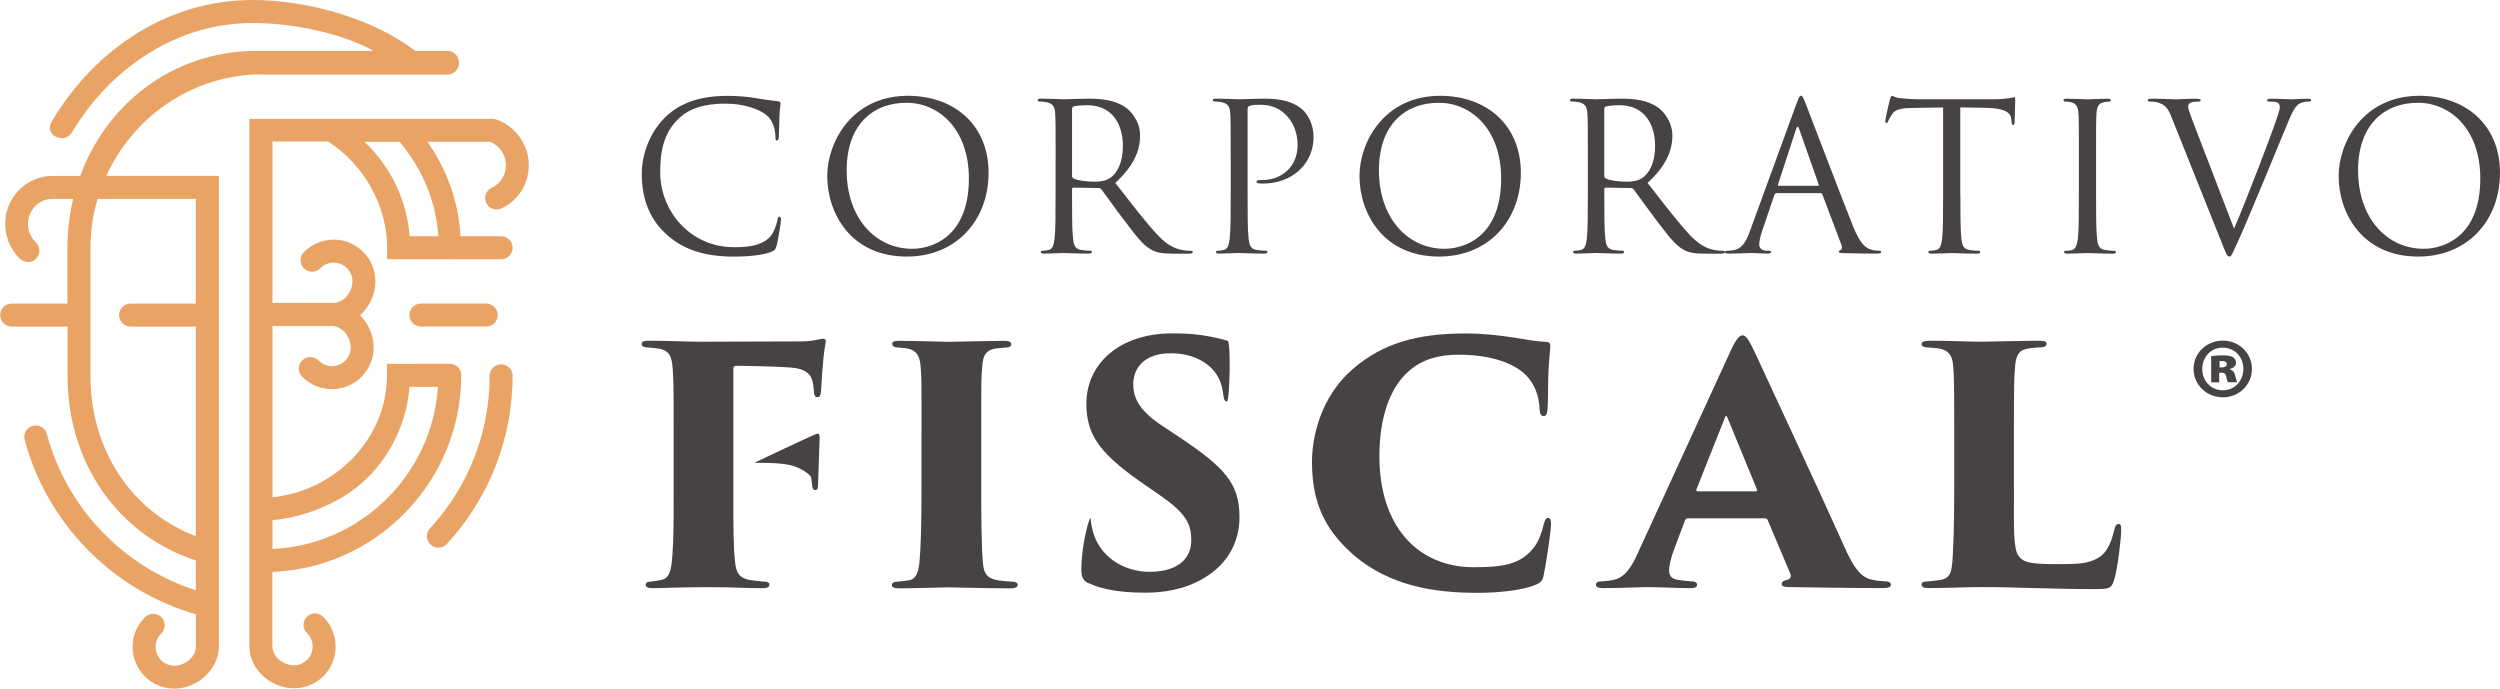
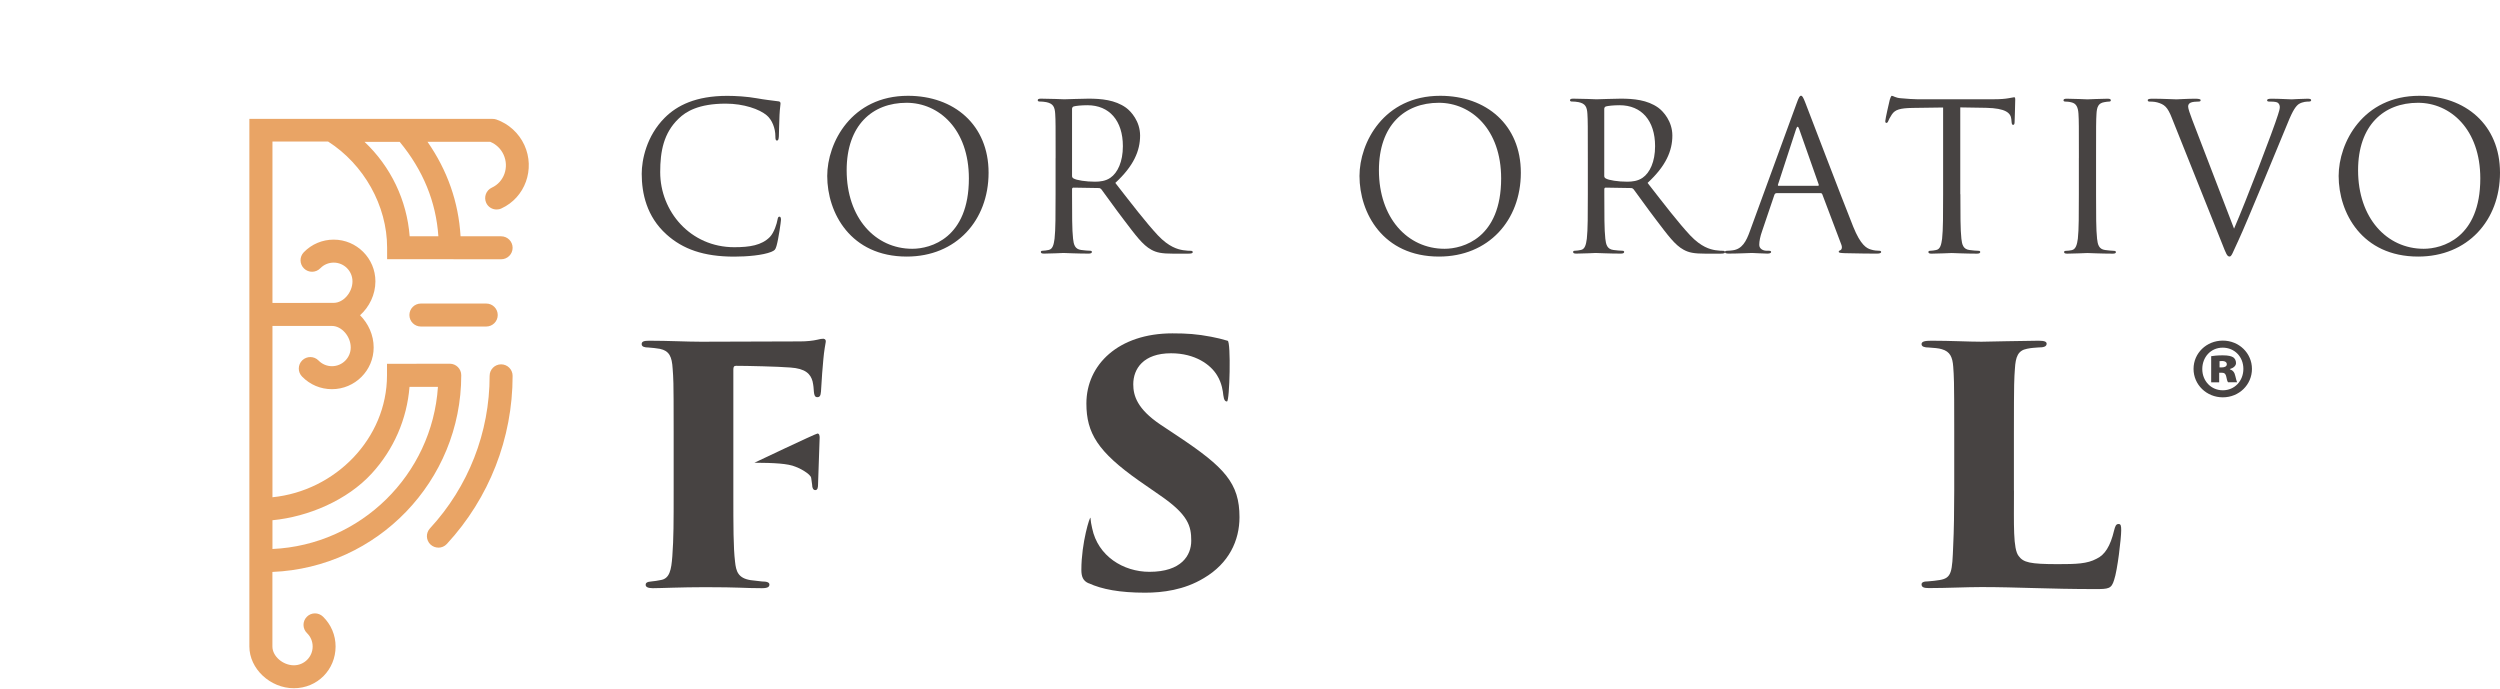
<svg xmlns="http://www.w3.org/2000/svg" id="workspace" viewBox="0 0 472.09 130.04">
  <defs>
    <style>
      .cls-1 {
        fill: #e9a465;
      }

      .cls-2 {
        fill: #474342;
      }
    </style>
  </defs>
  <g>
    <g>
      <path class="cls-2" d="M125.86,44.27c-3.76-3.37-4.68-7.78-4.68-11.46,0-2.59.89-7.12,4.34-10.57,2.32-2.32,5.85-4.14,11.81-4.14,1.55,0,3.72.12,5.61.46,1.47.27,2.67.39,4.1.58.27.04.35.19.35.43,0,.31-.12.77-.19,2.17-.08,1.28-.08,3.41-.12,3.99-.04.58-.12.81-.35.81-.27,0-.31-.27-.31-.81,0-1.51-.62-3.1-1.63-3.95-1.36-1.16-4.34-2.21-7.74-2.21-5.15,0-7.55,1.51-8.9,2.83-2.83,2.71-3.48,6.16-3.48,10.11,0,7.4,5.69,14.17,13.98,14.17,2.9,0,5.19-.35,6.74-1.94.81-.85,1.32-2.56,1.43-3.25.08-.43.15-.58.39-.58.19,0,.27.27.27.58,0,.27-.46,3.64-.85,4.96-.23.74-.31.81-1.01,1.12-1.55.62-4.49.89-6.97.89-5.81,0-9.72-1.43-12.78-4.18Z" />
      <path class="cls-2" d="M156.21,33.23c0-6.27,4.57-15.14,15.25-15.14,8.71,0,15.22,5.5,15.22,14.52s-6.12,15.84-15.45,15.84c-10.61,0-15.02-8.25-15.02-15.22ZM182.96,33.7c0-9.29-5.65-14.29-11.77-14.29-6.47,0-11.31,4.26-11.31,12.74,0,9.02,5.42,14.83,12.39,14.83,3.48,0,10.69-2.01,10.69-13.28Z" />
      <path class="cls-2" d="M199.34,29.86c0-6.04,0-7.12-.08-8.36-.08-1.32-.39-1.94-1.67-2.21-.31-.08-.97-.12-1.32-.12-.15,0-.31-.08-.31-.23,0-.23.19-.31.62-.31,1.74,0,4.18.12,4.38.12.43,0,3.37-.12,4.57-.12,2.44,0,5.03.23,7.09,1.7.97.7,2.67,2.59,2.67,5.27,0,2.87-1.2,5.73-4.68,8.94,3.17,4.07,5.81,7.51,8.05,9.91,2.09,2.21,3.76,2.63,4.72,2.79.74.12,1.28.12,1.51.12.19,0,.35.12.35.23,0,.23-.23.31-.93.31h-2.75c-2.17,0-3.14-.19-4.14-.74-1.66-.89-3.02-2.79-5.23-5.69-1.63-2.13-3.45-4.72-4.22-5.73-.15-.16-.27-.23-.5-.23l-4.76-.08c-.19,0-.27.12-.27.31v.93c0,3.72,0,6.78.19,8.4.12,1.12.35,1.97,1.51,2.13.54.08,1.39.15,1.74.15.23,0,.31.12.31.23,0,.19-.19.31-.62.31-2.13,0-4.57-.12-4.76-.12-.04,0-2.48.12-3.64.12-.43,0-.62-.08-.62-.31,0-.12.08-.23.31-.23.35,0,.81-.08,1.16-.15.77-.15.97-1.01,1.12-2.13.19-1.63.19-4.68.19-8.4v-6.81ZM202.44,33.23c0,.19.08.35.27.46.58.35,2.36.62,4.07.62.93,0,2.01-.12,2.9-.74,1.36-.93,2.36-3.02,2.36-5.96,0-4.84-2.56-7.74-6.7-7.74-1.16,0-2.21.12-2.59.23-.19.08-.31.23-.31.46v12.66Z" />
-       <path class="cls-2" d="M232.4,29.86c0-6.04,0-7.12-.08-8.36-.08-1.32-.39-1.94-1.67-2.21-.31-.08-.97-.12-1.32-.12-.15,0-.31-.08-.31-.23,0-.23.19-.31.62-.31,1.74,0,4.07.12,4.38.12.85,0,3.1-.12,4.88-.12,4.84,0,6.58,1.63,7.2,2.21.85.81,1.94,2.56,1.94,5.07,0,5.03-4.03,8.75-9.52,8.75-.19,0-.62,0-.81-.04-.19,0-.43-.08-.43-.27,0-.31.23-.35,1.05-.35,3.76,0,6.7-2.56,6.7-6.62,0-.97-.12-3.56-2.17-5.65s-4.41-1.94-5.3-1.94c-.66,0-1.32.08-1.66.23-.23.08-.31.35-.31.74v15.91c0,3.72,0,6.78.19,8.4.12,1.12.35,1.97,1.51,2.13.54.08,1.39.15,1.74.15.23,0,.31.12.31.23,0,.19-.19.31-.62.31-2.13,0-4.57-.12-4.76-.12-.12,0-2.56.12-3.72.12-.43,0-.62-.08-.62-.31,0-.12.08-.23.31-.23.35,0,.81-.08,1.16-.15.77-.15.97-1.01,1.12-2.13.19-1.63.19-4.68.19-8.4v-6.81Z" />
      <path class="cls-2" d="M256.72,33.23c0-6.27,4.57-15.14,15.25-15.14,8.71,0,15.22,5.5,15.22,14.52s-6.12,15.84-15.45,15.84c-10.61,0-15.02-8.25-15.02-15.22ZM283.47,33.7c0-9.29-5.65-14.29-11.77-14.29-6.47,0-11.31,4.26-11.31,12.74,0,9.02,5.42,14.83,12.39,14.83,3.48,0,10.69-2.01,10.69-13.28Z" />
      <path class="cls-2" d="M299.84,29.86c0-6.04,0-7.12-.08-8.36-.08-1.32-.39-1.94-1.66-2.21-.31-.08-.97-.12-1.32-.12-.15,0-.31-.08-.31-.23,0-.23.19-.31.62-.31,1.74,0,4.18.12,4.38.12.43,0,3.37-.12,4.57-.12,2.44,0,5.03.23,7.09,1.7.97.7,2.67,2.59,2.67,5.27,0,2.87-1.2,5.73-4.68,8.94,3.17,4.07,5.81,7.51,8.05,9.91,2.09,2.21,3.76,2.63,4.72,2.79.74.12,1.28.12,1.51.12.19,0,.35.12.35.23,0,.23-.23.31-.93.31h-2.75c-2.17,0-3.14-.19-4.14-.74-1.66-.89-3.02-2.79-5.23-5.69-1.63-2.13-3.45-4.72-4.22-5.73-.15-.16-.27-.23-.5-.23l-4.76-.08c-.19,0-.27.12-.27.31v.93c0,3.72,0,6.78.19,8.4.12,1.12.35,1.97,1.51,2.13.54.08,1.39.15,1.74.15.23,0,.31.12.31.23,0,.19-.19.31-.62.31-2.13,0-4.57-.12-4.76-.12-.04,0-2.48.12-3.64.12-.43,0-.62-.08-.62-.31,0-.12.08-.23.31-.23.35,0,.81-.08,1.16-.15.77-.15.97-1.01,1.12-2.13.19-1.63.19-4.68.19-8.4v-6.81ZM302.94,33.23c0,.19.08.35.27.46.58.35,2.36.62,4.07.62.93,0,2.01-.12,2.9-.74,1.36-.93,2.36-3.02,2.36-5.96,0-4.84-2.56-7.74-6.7-7.74-1.16,0-2.21.12-2.59.23-.19.08-.31.23-.31.46v12.66Z" />
      <path class="cls-2" d="M335.46,36.48c-.19,0-.31.12-.39.31l-2.32,6.85c-.35.97-.54,1.9-.54,2.59,0,.77.74,1.12,1.39,1.12h.35c.39,0,.5.08.5.23,0,.23-.35.31-.7.31-.93,0-2.48-.12-2.9-.12s-2.56.12-4.38.12c-.5,0-.74-.08-.74-.31,0-.16.19-.23.54-.23.27,0,.62-.04.93-.08,1.78-.23,2.56-1.7,3.25-3.64l8.79-24.04c.46-1.28.62-1.51.85-1.51s.39.19.85,1.39c.58,1.47,6.66,17.46,9.02,23.35,1.39,3.45,2.52,4.07,3.33,4.3.58.19,1.2.23,1.51.23.23,0,.43.04.43.23,0,.23-.35.31-.77.31-.58,0-3.41,0-6.08-.08-.74-.04-1.16-.04-1.16-.27,0-.15.12-.23.27-.27.23-.08.46-.43.23-1.05l-3.6-9.52c-.08-.16-.15-.23-.35-.23h-8.32ZM343.28,35.09c.19,0,.19-.12.15-.27l-3.68-10.45c-.19-.58-.39-.58-.58,0l-3.41,10.45c-.08.19,0,.27.12.27h7.39Z" />
      <path class="cls-2" d="M370.19,36.68c0,3.72,0,6.78.19,8.4.12,1.12.35,1.97,1.51,2.13.54.08,1.39.15,1.74.15.23,0,.31.12.31.23,0,.19-.19.31-.62.31-2.13,0-4.57-.12-4.76-.12s-2.63.12-3.79.12c-.43,0-.62-.08-.62-.31,0-.12.08-.23.31-.23.35,0,.81-.08,1.16-.15.77-.15.97-1.01,1.12-2.13.19-1.63.19-4.68.19-8.4v-16.38c-1.9.04-3.83.04-5.73.08-2.4.04-3.33.31-3.95,1.24-.43.66-.54.93-.66,1.2-.12.31-.23.39-.39.39-.12,0-.19-.12-.19-.35,0-.39.77-3.72.85-4.03.08-.23.23-.74.39-.74.27,0,.66.39,1.7.46,1.12.12,2.59.19,3.06.19h14.52c1.24,0,2.13-.08,2.75-.19.58-.08.93-.19,1.08-.19.19,0,.19.23.19.46,0,1.16-.12,3.83-.12,4.26,0,.35-.12.5-.27.5-.19,0-.27-.12-.31-.66,0-.15-.04-.27-.04-.43-.12-1.16-1.05-2.05-4.76-2.13-1.63-.04-3.25-.04-4.88-.08v16.38Z" />
      <path class="cls-2" d="M392.57,29.86c0-6.04,0-7.12-.08-8.36-.08-1.32-.46-1.97-1.32-2.17-.43-.12-.93-.15-1.2-.15-.15,0-.31-.08-.31-.23,0-.23.19-.31.62-.31,1.28,0,3.72.12,3.91.12s2.63-.12,3.79-.12c.43,0,.62.08.62.31,0,.16-.15.23-.31.23-.27,0-.5.04-.97.12-1.05.19-1.36.85-1.43,2.21-.08,1.24-.08,2.32-.08,8.36v6.81c0,3.72,0,6.78.19,8.4.12,1.12.35,1.97,1.51,2.13.54.08,1.36.15,1.59.15.35,0,.46.12.46.23,0,.19-.15.31-.58.31-2.13,0-4.61-.12-4.8-.12s-2.63.12-3.79.12c-.43,0-.62-.08-.62-.31,0-.12.08-.23.43-.23.23,0,.66-.04,1.01-.12.77-.15,1.01-1.05,1.16-2.17.19-1.63.19-4.68.19-8.4v-6.81Z" />
      <path class="cls-2" d="M410.14,22.31c-.85-2.17-1.43-2.59-2.79-2.98-.58-.15-1.24-.15-1.47-.15s-.31-.12-.31-.27c0-.23.39-.27,1.01-.27,1.86,0,3.95.12,4.41.12.39,0,2.05-.12,3.52-.12.7,0,1.05.08,1.05.27s-.12.27-.39.27c-.43,0-1.12.04-1.47.19-.43.19-.5.5-.5.77,0,.35.35,1.39.77,2.48l7.9,20.56c2.25-5.19,7.43-18.7,8.29-21.49.19-.58.35-1.12.35-1.47,0-.31-.12-.7-.5-.89-.46-.15-1.05-.15-1.47-.15-.23,0-.43-.04-.43-.23,0-.23.23-.31.85-.31,1.55,0,3.33.12,3.79.12.23,0,1.9-.12,3.02-.12.43,0,.66.08.66.27s-.15.27-.46.27c-.27,0-1.12,0-1.86.46-.5.35-1.08,1.01-2.13,3.64-.43,1.08-2.36,5.73-4.34,10.49-2.36,5.65-4.1,9.83-4.99,11.73-1.08,2.32-1.24,2.94-1.63,2.94-.46,0-.66-.54-1.39-2.4l-9.49-23.73Z" />
      <path class="cls-2" d="M441.62,33.23c0-6.27,4.57-15.14,15.25-15.14,8.71,0,15.22,5.5,15.22,14.52s-6.12,15.84-15.45,15.84c-10.61,0-15.02-8.25-15.02-15.22ZM468.37,33.7c0-9.29-5.65-14.29-11.77-14.29-6.47,0-11.31,4.26-11.31,12.74,0,9.02,5.42,14.83,12.39,14.83,3.48,0,10.69-2.01,10.69-13.28Z" />
    </g>
    <g>
      <path class="cls-2" d="M425.25,69.66c0,2.98-2.42,5.37-5.5,5.37s-5.53-2.39-5.53-5.37,2.45-5.34,5.53-5.34,5.5,2.39,5.5,5.34ZM415.87,69.69c0,2.24,1.65,4.01,3.88,4.01s3.88-1.77,3.88-4.04-1.65-4.01-3.91-4.01-3.85,1.8-3.85,4.04ZM419.07,72.2h-1.52v-4.94c.34-.06,1.15-.16,2.17-.16,1.12,0,1.62.16,1.99.37.31.22.53.59.53,1.09s-.47.93-1.15,1.12v.06c.56.19.87.56,1.02,1.27.16.71.25.99.34,1.18h-1.71c-.16-.19-.25-.62-.34-1.06-.09-.5-.34-.75-.84-.75h-.5v1.8ZM419.14,69.38h.43c.56,0,.93-.22.93-.59,0-.4-.34-.62-.87-.62-.19,0-.37.03-.5.03v1.18Z" />
      <path class="cls-2" d="M155.55,63.96c-.32,0-.76.06-1.21.19-.83.19-1.97.32-3.25.32-1.08,0-17.32.06-18.72.06-2.8,0-6.05-.19-9.74-.19-1.02,0-1.46.13-1.46.64s.57.64,1.27.64c.7.06,1.53.13,2.16.25,1.78.38,2.29,1.46,2.42,3.76.13,2.04.19,1.38.19,11.76v11.21c0,6.11,0,8.98-.25,12.42-.19,2.61-.51,4.27-2.23,4.52-.7.13-1.02.19-1.66.25-.95.06-1.15.32-1.15.64,0,.38.38.64,1.34.64,1.59,0,5.35-.19,9.87-.19,6.69,0,7.19.19,10.76.19,1.21,0,1.4-.32,1.4-.7s-.45-.57-1.4-.57c-.64-.06-1.27-.13-2.16-.25-2.36-.38-2.74-1.66-2.93-3.5-.32-2.67-.32-6.69-.32-12.8v-23.47c0-.51.13-.7.51-.7,2.04,0,7.89.13,10.25.32,2.86.19,3.82,1.21,4.2,2.61.19.89.19,1.21.25,1.97.06.64.19,1.02.64,1.02s.64-.25.7-1.08c.13-2.55.32-4.65.45-6.11.13-1.53.38-2.8.45-3.25.06-.32-.13-.57-.38-.57Z" />
-       <path class="cls-2" d="M174.02,81.39c0-9.87,0-10.3-.19-12.33-.13-1.78-.83-2.93-2.23-3.18-.45-.13-1.08-.19-1.91-.25-.76,0-1.21-.25-1.21-.7,0-.38.32-.57,1.4-.57,2.55,0,8.79.19,9.3.19.57,0,8.09-.19,10.38-.19,1.08,0,1.4.25,1.4.64,0,.51-.57.64-1.21.64-.64.06-1.02.06-1.85.19-1.66.32-2.29,1.15-2.42,3.44-.19,2.04-.19,2.27-.19,12.14v11.21c0,5.03.06,10.95.32,13.63.13,1.66.51,2.8,2.42,3.25.83.19,1.97.25,2.8.32,1.08,0,1.34.25,1.34.64,0,.32-.32.64-1.34.64-4.33,0-11.14-.19-11.71-.19-.32,0-7,.19-9.17.19-1.02,0-1.53-.13-1.53-.64,0-.45.51-.64,1.27-.64.64-.06,1.27-.13,1.97-.25,1.34-.19,1.78-1.59,1.97-3.44.25-2.67.38-7.26.38-13.5v-11.21Z" />
      <path class="cls-2" d="M205.6,110.16c-1.08-.45-1.4-1.27-1.4-2.55,0-5.16,1.66-10.31,1.72-9.81.06.64.13,1.21.32,1.97,1.08,5.22,5.86,8.21,10.82,8.21,6.05,0,7.89-3.12,7.89-5.86s-.51-4.9-5.92-8.6l-3.95-2.74c-7.77-5.48-9.93-8.99-9.93-14.59,0-7.32,6.05-13.24,16.24-13.24,2.74,0,4.65.13,7.32.64,1.02.19,2.1.45,3.12.76.64.19.38,11.46-.13,11.46-.32,0-.57-.19-.7-1.21-.06-.64-.25-2.23-1.15-3.69-1.21-2.04-4.14-4.2-8.72-4.2-5.22,0-7.13,2.93-7.13,5.86,0,2.16.76,4.65,5.09,7.58l3.25,2.16c8.91,5.92,11.72,8.92,11.72,15.35,0,4.39-1.97,8.72-6.75,11.52-3.69,2.23-7.77,2.74-11.08,2.74-4.78,0-8.15-.64-10.63-1.78Z" />
-       <path class="cls-2" d="M255.77,104.94c-6.24-5.35-8.02-10.96-8.02-17.77,0-4.33,1.46-12.22,7.89-17.64,5.48-4.65,11.84-6.56,21.07-6.56,3.63,0,6.56.38,9.04.76,2.87.45,4.39.76,6.3.83.7.06.7.45.7.83,0,.51-.19,2.04-.32,4.2-.13,2.1-.06,5.86-.19,7.45-.06.96-.19,1.53-.76,1.53-.51,0-.7-.45-.76-1.34-.06-1.4-.32-3.95-2.42-6.24-2.23-2.36-6.69-4.01-12.86-4.01-3.76,0-6.88.89-9.36,3.06-3.88,3.37-5.6,9.3-5.6,16.11,0,13.12,7.13,20.96,17.83,20.96,5.22,0,8.47-.45,10.95-3.25.89-.96,1.59-2.36,2.1-4.27.32-1.34.51-1.78,1.02-1.78.45,0,.51.64.51,1.15,0,1.08-.76,6.62-1.4,9.68-.13.95-.57,1.46-1.66,1.85-2.55,1.02-6.88,1.46-10.95,1.46-8.28,0-16.43-1.4-23.11-7Z" />
-       <path class="cls-2" d="M318.74,97.88c-.32,0-.45.13-.57.45l-1.97,5.22c-.64,1.66-1.02,3.31-1.02,4.07,0,1.21.57,1.78,1.91,1.91.7.13,1.72.19,2.23.25.96,0,1.15.32,1.15.64,0,.51-.51.64-1.34.64-2.87,0-5.03-.19-8.4-.19-.7,0-4.9.19-8.09.19-.89,0-1.27-.25-1.27-.64,0-.51.45-.64,1.21-.64.76-.06,1.4-.13,2.04-.25,2.23-.45,3.5-2.42,4.84-5.48l17-37.04c1.21-2.74,1.91-3.69,2.61-3.69.64,0,1.21.89,2.29,3.18,1.66,3.57,12.35,26.53,16.68,36.21,2.16,4.97,3.57,6.49,5.79,6.81.7.19,1.46.19,2.04.25.83,0,1.21.25,1.21.64,0,.45-.45.64-1.66.64-6.24,0-13.5-.13-17.57-.19-1.02,0-1.4-.19-1.4-.57s.32-.64.89-.76c.7-.13.96-.57.76-1.15l-4.27-10.12c-.06-.25-.32-.38-.51-.38h-14.58ZM331.47,92.78c.38,0,.38-.19.32-.32l-5.6-13.63c-.19-.45-.32-.32-.45,0l-5.41,13.63c-.06.19.06.32.25.32h10.89Z" />
      <path class="cls-2" d="M380.31,92.65c0,6.43-.19,11.01.89,12.35.89,1.21,2.1,1.53,7.39,1.53,3.5,0,5.54-.06,7.32-1.02,1.53-.7,2.61-2.36,3.31-5.35.19-.7.32-1.21.83-1.21.45,0,.51.32.51,1.21,0,1.46-.7,7.51-1.34,9.36-.51,1.66-1.02,1.72-3.57,1.72-8.79,0-14.71-.38-21.46-.38-2.99,0-6.43.19-9.93.19-.89,0-1.4-.13-1.4-.7,0-.38.38-.57,1.27-.57.76-.06,1.46-.13,2.16-.25,2.29-.38,2.36-1.53,2.55-6.62.13-2.55.19-6.37.19-10.31v-11.21c0-10.38-.06-10.1-.19-12.14-.13-1.78-.57-2.86-2.16-3.31-.57-.19-1.53-.25-2.48-.32-.7,0-1.34-.13-1.34-.64s.64-.64,1.91-.64c3.63,0,6.94.19,9.42.19.57,0,8.47-.19,10.76-.19,1.15,0,1.53.19,1.53.57,0,.57-.64.7-1.53.7-.64.06-1.27.06-2.17.25-1.72.32-2.16,1.53-2.29,3.76-.13,2.04-.19,1.89-.19,12.4v10.63Z" />
      <path class="cls-2" d="M154.36,81.87c-.3,0-11.9,5.51-11.9,5.51,3.73.02,6.35.15,7.77.76.61.18,2.84,1.34,2.95,2.1.06.47.12.89.18,1.3,0,.65.24,1.01.59,1.01.47,0,.53-.53.53-1.18s.3-8.14.3-8.73c0-.35-.06-.77-.41-.77Z" />
    </g>
  </g>
  <g>
    <path class="cls-1" d="M82.78,103.41c-.53,0-1.05-.19-1.47-.57-.88-.81-.93-2.18-.12-3.06,7.27-7.88,11.27-18.11,11.27-28.81,0-1.2.97-2.17,2.17-2.17s2.17.97,2.17,2.17c0,11.79-4.41,23.07-12.42,31.75-.43.46-1.01.7-1.59.7Z" />
-     <path class="cls-1" d="M84.43,9.61h-6C70.31,3.41,57.94,0,47.71,0c-.04,0,.04,0,0,0C32.16,0,18.22,8.81,9.8,22.88c-.61,1.03-.56,2.15.57,2.85,2.03,1.12,3.15-.63,3.15-.63C21.16,12.33,33.88,4.34,47.71,4.34c7.29,0,16.6,1.81,22.84,5.27h-22.84c-15.31.34-27.58,10.05-32.56,23.61h-5.37c-4.87.08-8.8,4.12-8.8,9.07,0,2.49,1.02,4.89,2.8,6.6,0,0,1.64,1.38,3.06-.07.84-.85.8-2.24-.07-3.06-.95-.91-1.47-2.14-1.47-3.47,0-2.61,2.06-4.74,4.6-4.74h3.92c-.71,2.98-1.09,6.1-1.09,9.32v10.46H2.2c-1.2,0-2.17.97-2.17,2.17s.97,2.17,2.17,2.17h10.55v9.3c0,16.43,9.48,30.02,24.23,34.87v5.62c-13.7-4.39-24.42-15.58-28.14-29.52-.31-1.16-1.5-1.84-2.65-1.53-1.16.31-1.84,1.5-1.53,2.65,4.23,15.81,16.61,28.42,32.33,32.95v6.16c-.01,1.82-1.98,3.54-4.07,3.54-1.95,0-3.54-1.59-3.54-3.54,0-.96.38-1.86,1.07-2.54.86-.84.88-2.21.04-3.07-.84-.86-2.21-.87-3.07-.04-1.54,1.5-2.38,3.5-2.38,5.64,0,4.34,3.53,7.88,7.88,7.88s8.4-3.68,8.4-7.88V33.21s-21.25,0-21.25,0c4.93-10.74,15.27-18.38,27.66-19.13l36.71.02h0c1.24,0,2.25-1.01,2.25-2.25,0-1.24-1-2.25-2.25-2.25ZM36.98,37.55v19.78h-12.32c-1.2,0-2.17.97-2.17,2.17s.97,2.17,2.17,2.17h12.32v39.58c-12.16-4.63-19.9-16.28-19.9-30.28v-24.09c0-3.24.47-6.36,1.35-9.32h18.55Z" />
    <path class="cls-1" d="M91.82,61.66h-12.34c-1.2,0-2.17-.97-2.17-2.17s.97-2.17,2.17-2.17h12.34c1.2,0,2.17.97,2.17,2.17s-.97,2.17-2.17,2.17Z" />
    <path class="cls-1" d="M73.08,68.71v2.17c-.01,11.95-9.77,21.82-21.63,23.02v-32.35h11.24c1.82,0,3.54,1.97,3.54,4.06,0,1.95-1.59,3.54-3.54,3.54-.96,0-1.86-.38-2.54-1.07-.84-.86-2.21-.87-3.07-.04-.86.84-.88,2.21-.04,3.07,1.5,1.54,3.5,2.38,5.64,2.38,4.34,0,7.88-3.53,7.88-7.88,0-2.34-1.01-4.52-2.57-6.08,1.75-1.57,2.9-3.9,2.9-6.4,0-4.34-3.53-7.88-7.88-7.88-2.14,0-4.15.85-5.64,2.38-.84.86-.82,2.23.04,3.07.86.84,2.23.82,3.07-.04.67-.69,1.57-1.07,2.54-1.07,1.95,0,3.54,1.59,3.54,3.54,0,2.09-1.72,4.06-3.54,4.06l-11.48.02h-.09v-30.48h10.51c6.73,4.3,11.15,12.09,11.14,20.04v2.17s21.53.02,21.53.02h0c1.2,0,2.17-.97,2.17-2.17,0-1.2-.97-2.17-2.17-2.17h-7.66c-.38-6.44-2.47-12.42-6.24-17.84h11.84c1.11.46,2.01,1.3,2.52,2.42,1.09,2.37.1,5.17-2.21,6.23-1.09.5-1.56,1.79-1.07,2.87.36.8,1.15,1.26,1.97,1.26.3,0,.61-.06.9-.2,4.48-2.05,6.42-7.43,4.34-11.97-1.04-2.26-2.97-4.02-5.3-4.83-.24-.08-.47-.11-.71-.11h0s-45.92,0-45.92,0v99.63c0,4.2,3.93,7.88,8.4,7.88s7.88-3.53,7.88-7.88c0-2.14-.85-4.15-2.38-5.64-.86-.83-2.23-.82-3.06.04-.84.86-.82,2.23.04,3.07.69.67,1.07,1.57,1.07,2.54,0,1.95-1.59,3.54-3.54,3.54-2.09,0-4.06-1.72-4.06-3.54v-14.09c19.8-.8,35.66-17.15,35.66-37.15,0-1.2-.97-2.17-2.17-2.17l-11.87.02ZM51.45,98.24c6.77-.65,14.13-3.78,18.75-8.83,4.16-4.54,6.65-10.28,7.13-16.36h5.37c-1.1,16.6-14.57,29.86-31.25,30.62v-5.43ZM82.78,44.62h-5.42c-.53-6.85-3.58-13.16-8.52-17.83h6.64c4.41,5.34,6.86,11.32,7.3,17.83Z" />
  </g>
</svg>